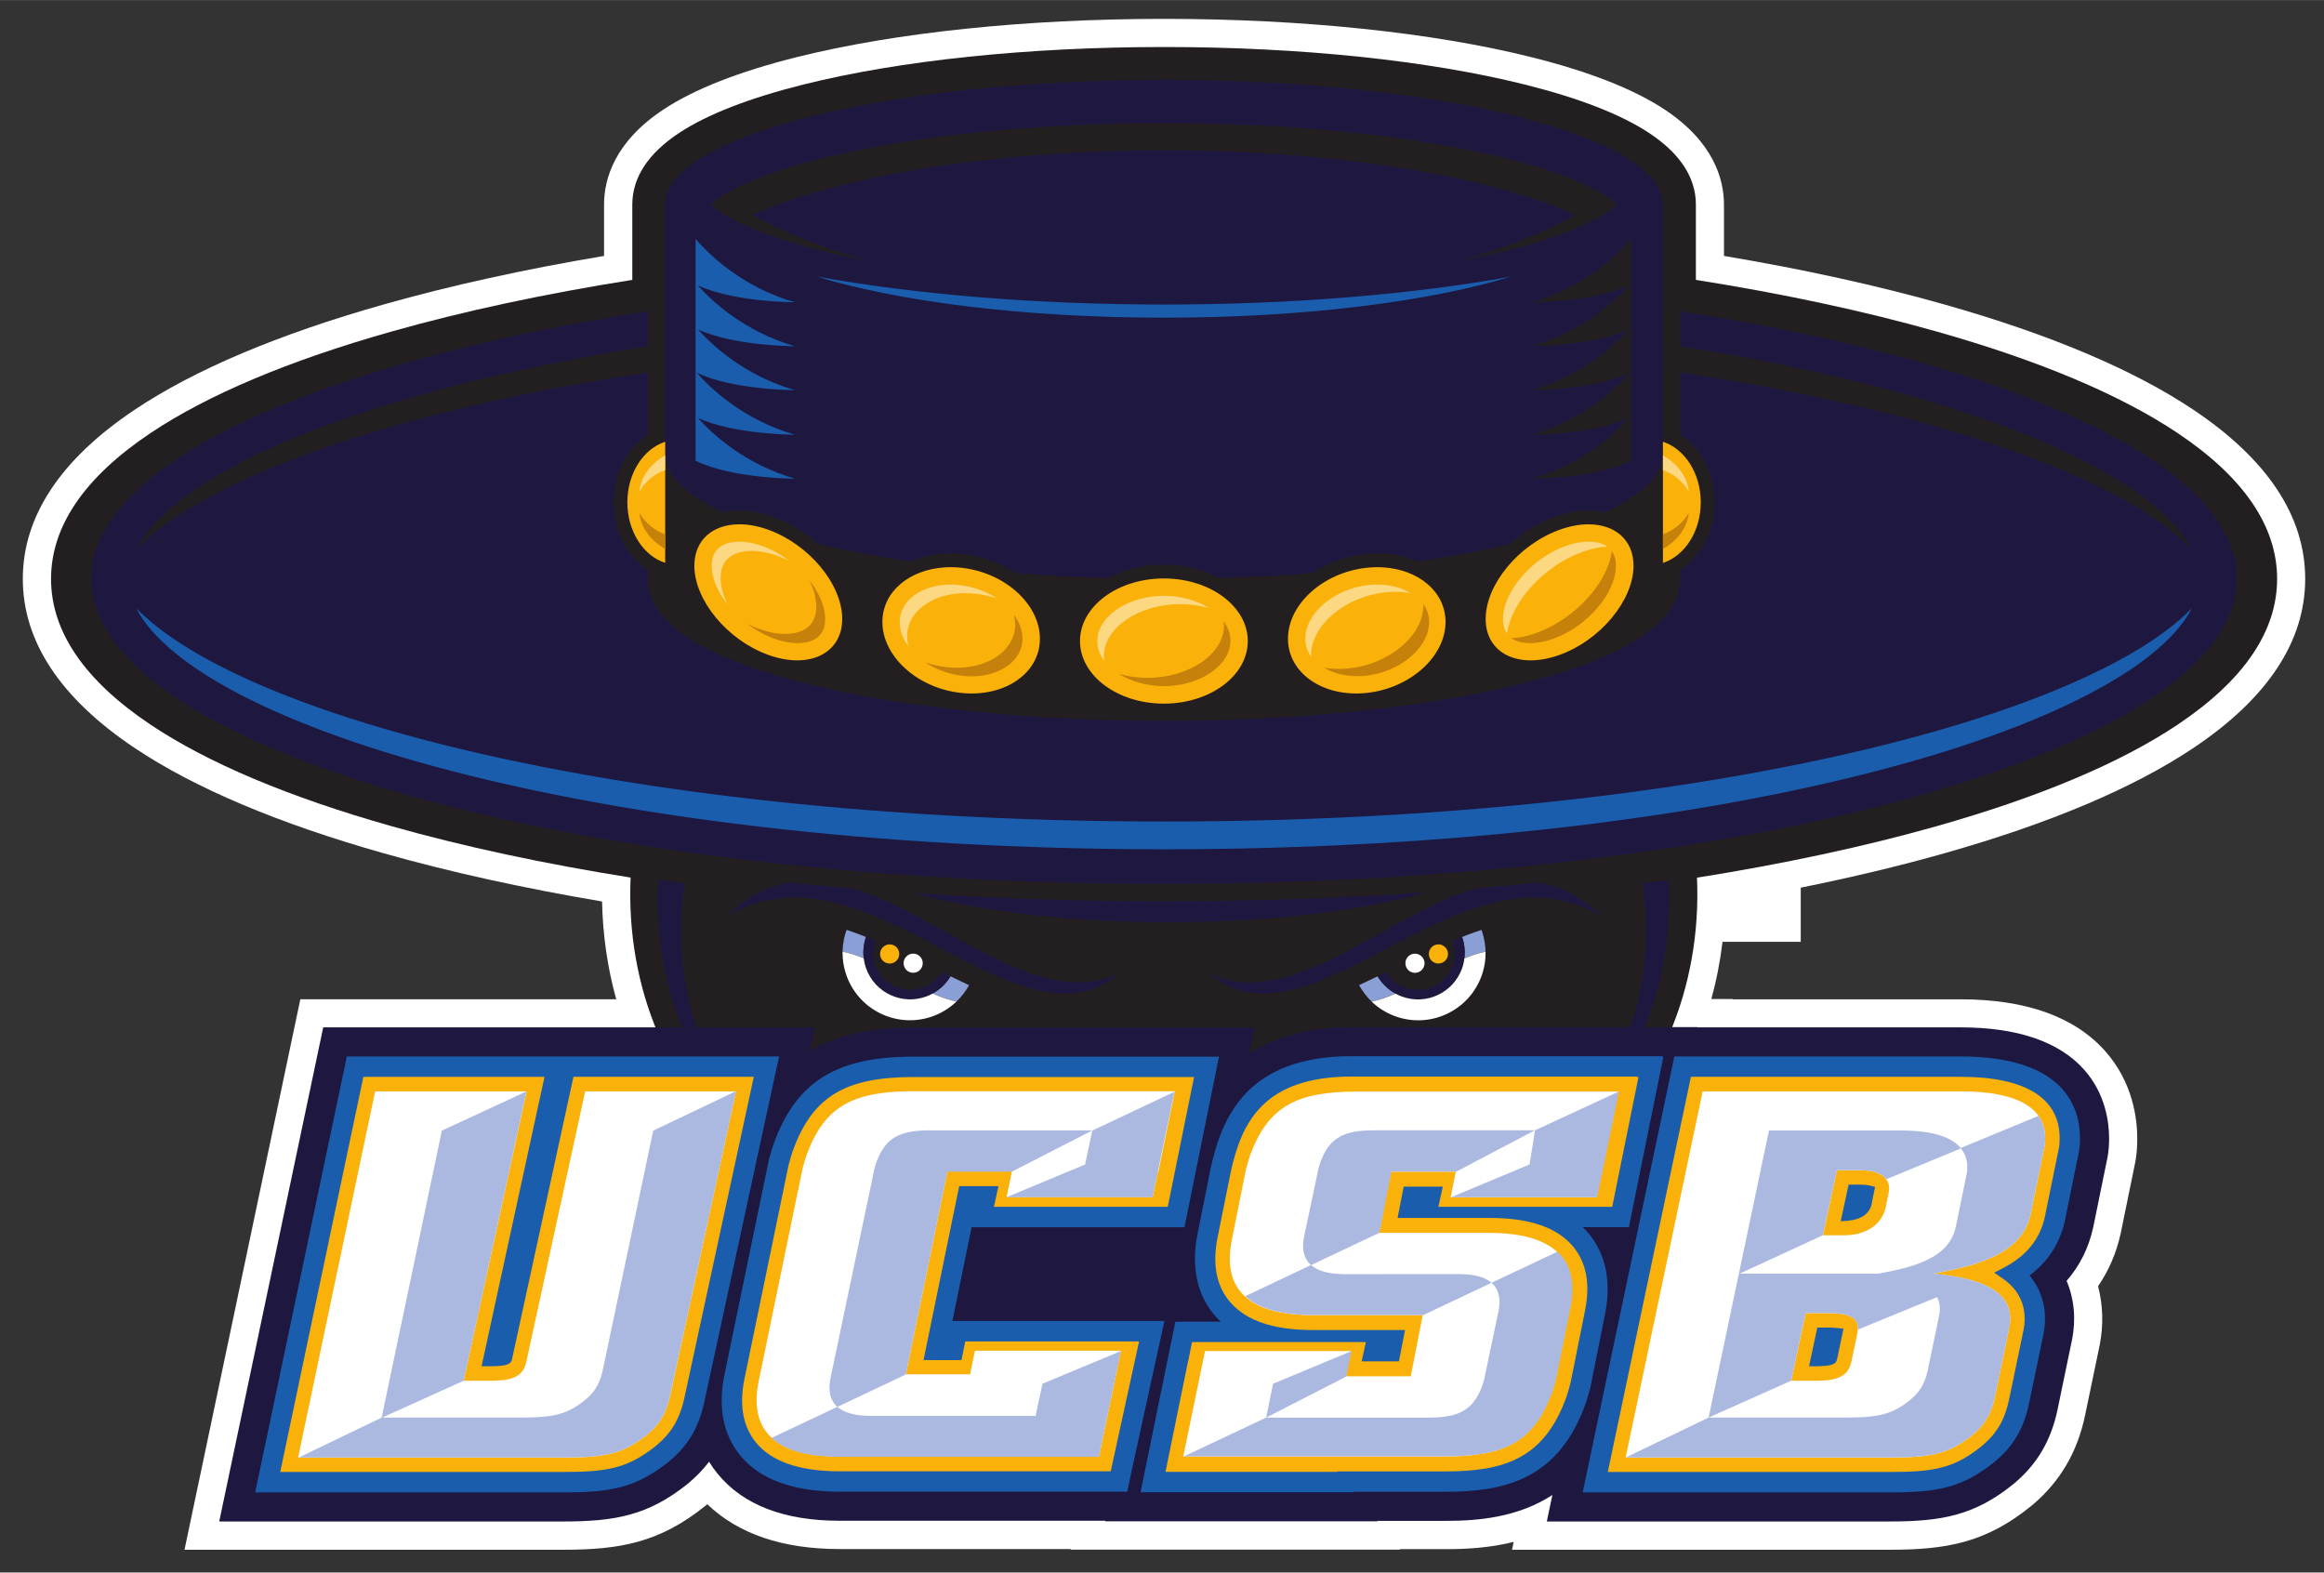
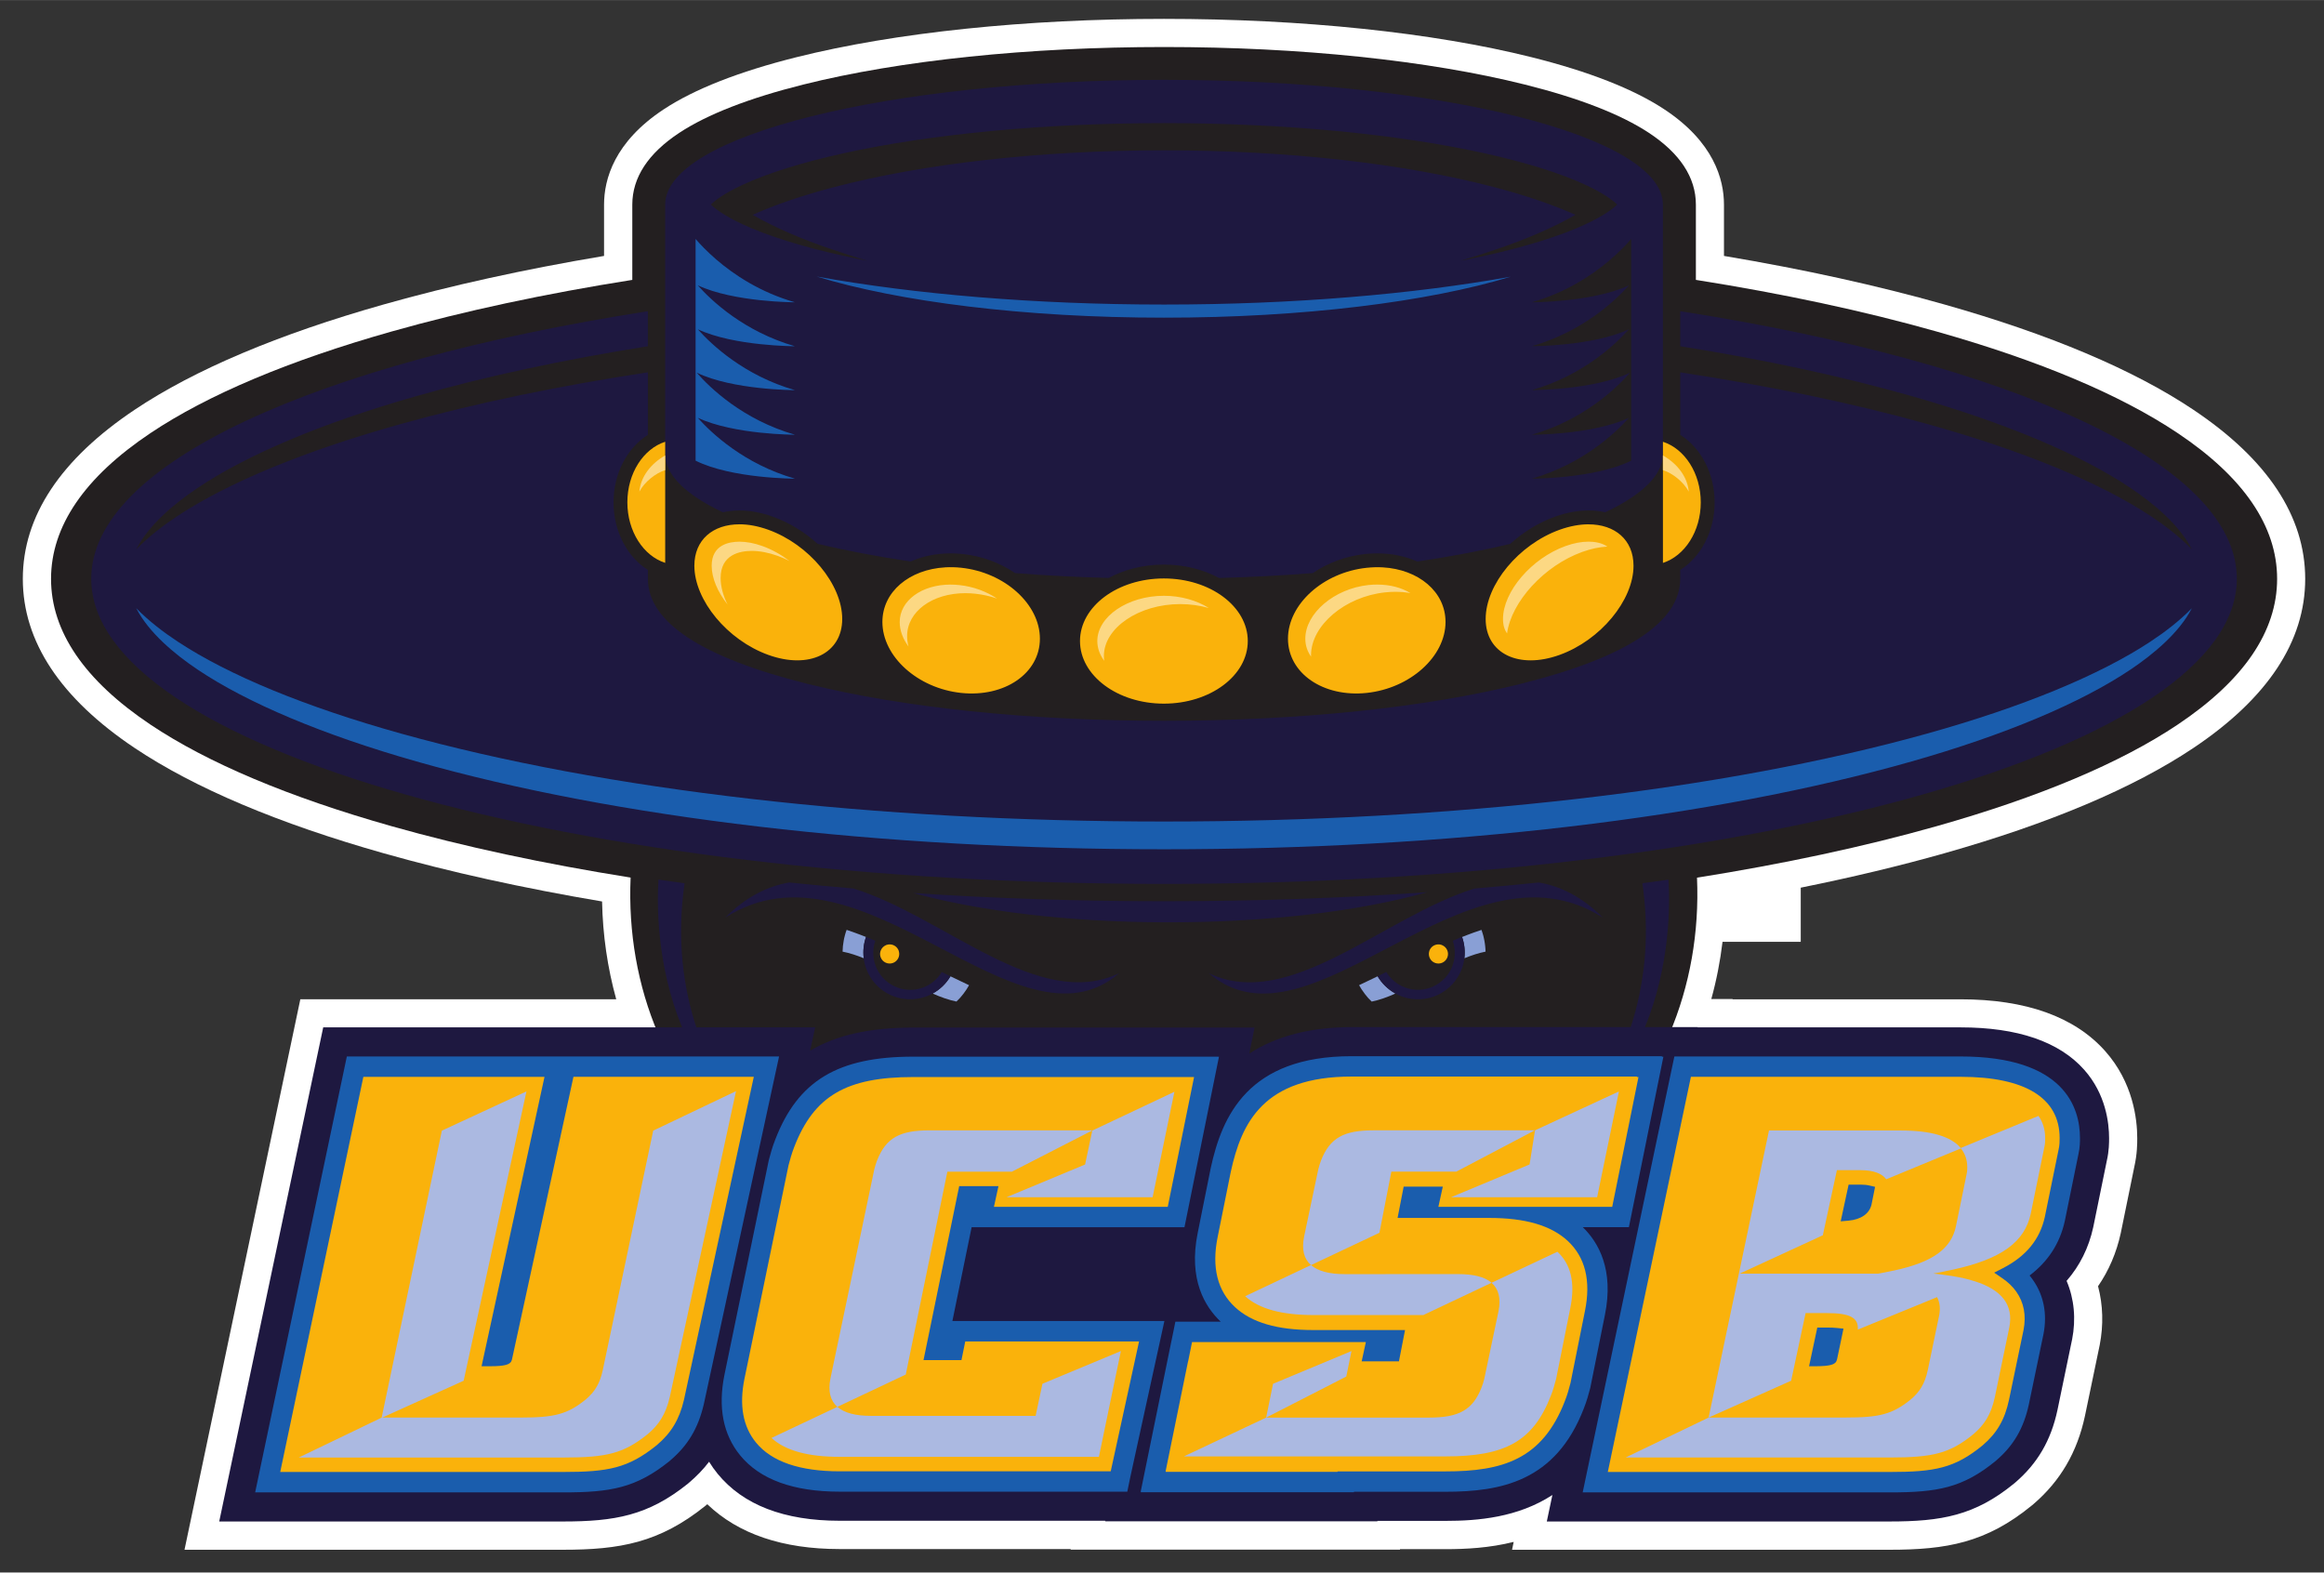
<svg xmlns="http://www.w3.org/2000/svg" xml:space="preserve" height="75.571" viewBox="0 0 111.695 75.571" width="111.69" version="1.1">
  <rect x="0" y="0" width="111.695" height="75.571" fill="#333333" stroke="none" />
  <g transform="matrix(1.25 0 0 -1.25 -58.137 952.21)">
    <g transform="translate(.879 .879)">
      <path d="m129.96 745.14c-2.3 1.538-5.523 2.9-9.578 4.047-2.555 0.723-5.399 1.349-8.466 1.864v1.97c0 0.983-0.398 2.416-2.294 3.666-1.179 0.778-2.896 1.452-5.103 2.004-3.804 0.951-8.823 1.474-14.133 1.474s-10.329-0.523-14.133-1.474c-2.206-0.552-3.923-1.226-5.103-2.004-1.896-1.25-2.294-2.683-2.294-3.666v-1.97c-3.067-0.515-5.911-1.141-8.466-1.864-4.055-1.147-7.278-2.509-9.577-4.047-2.857-1.91-4.305-4.099-4.305-6.505s1.448-4.594 4.305-6.505c2.3-1.538 5.522-2.9 9.577-4.047 2.535-0.717 5.353-1.339 8.39-1.851 0.025-1.283 0.209-2.554 0.545-3.761h-12.147l-4.453-21.163h14.548c2.191 0 3.712 0.269 5.479 1.689 0 0 0.068 0.057 0.073 0.062 1.192-1.145 2.9-1.724 5.087-1.724h8.883l-0.001-0.004h0.005l-0.004-0.018h12.663l0.004 0.018h1.743c0.778 0 1.689 0.044 2.626 0.279l-0.063-0.302h14.513c2.198 0 3.722 0.271 5.472 1.703l0.059 0.049c1.037 0.889 1.686 1.998 1.984 3.395l0.56 2.692 0.007 0.032c0.15 0.772 0.127 1.542-0.064 2.261 0.416 0.604 0.708 1.286 0.872 2.036l0.523 2.558c0.112 0.497 0.112 0.9 0.112 1.096 0 0.733-0.16 2.143-1.232 3.349-1.176 1.321-3.048 1.992-5.566 1.992h-8.761l0.003 0.011h-0.821c0.198 0.714 0.342 1.451 0.432 2.2h3.007v2.081c1.955 0.394 3.8 0.835 5.514 1.32 4.055 1.147 7.278 2.509 9.578 4.047 2.856 1.91 4.304 4.099 4.304 6.505s-1.448 4.595-4.304 6.505" fill="#fff" />
      <path d="m129.36 744.24c-2.205 1.475-5.324 2.789-9.27 3.905-2.793 0.79-5.906 1.455-9.254 1.985v2.892c0 1.042-0.608 1.971-1.808 2.762-1.077 0.709-2.681 1.334-4.769 1.856-3.721 0.93-8.647 1.443-13.87 1.443-5.224 0-10.15-0.513-13.871-1.443-2.088-0.522-3.692-1.147-4.769-1.856-1.199-0.791-1.807-1.72-1.807-2.762v-2.892c-3.349-0.53-6.463-1.195-9.255-1.985-3.945-1.116-7.064-2.43-9.27-3.905-2.537-1.697-3.824-3.583-3.824-5.605s1.287-3.907 3.824-5.604c2.206-1.475 5.325-2.789 9.27-3.905 2.774-0.785 5.866-1.446 9.19-1.975-0.092-2.101 0.269-4.16 1.059-6.008 0.782-1.83 1.986-3.444 3.39-4.545l0.244-0.191 0.304 0.064c1.675 0.353 3.687 1.123 5.817 1.938 0.949 0.362 1.934 0.739 2.925 1.091v-0.433h13.445v0.46c1.017-0.359 2.03-0.746 3.003-1.118 2.13-0.815 4.142-1.585 5.817-1.938l0.304-0.064 0.244 0.191c1.404 1.101 2.608 2.715 3.39 4.545 0.789 1.847 1.151 3.905 1.06 6.004 3.332 0.53 6.43 1.192 9.211 1.979 3.946 1.116 7.065 2.43 9.27 3.905 2.538 1.697 3.824 3.582 3.824 5.604s-1.286 3.908-3.824 5.605" fill="#231f20" />
      <path d="m40.691 44.686v0.002c-0.016 0.041-0.031 0.084-0.045 0.127-0.007 0.024-0.014 0.049-0.021 0.072-0.005 0.019-0.011 0.038-0.016 0.057-0.009 0.033-0.018 0.066-0.025 0.1-0.003 0.009-0.005 0.019-0.008 0.029-0.009 0.039-0.016 0.077-0.023 0.117 0 0.004-0.002 0.006-0.002 0.01-0.033 0.175-0.051 0.353-0.055 0.533 0.338 0.066 0.678 0.178 1.018 0.318-0.044-0.35-0.004-0.7 0.109-1.022-0.066-0.026-0.133-0.053-0.199-0.078-0.016-0.007-0.035-0.012-0.051-0.02-0.096-0.036-0.193-0.072-0.289-0.107-0.034-0.013-0.068-0.025-0.102-0.037-0.08-0.029-0.16-0.056-0.238-0.082-0.019-0.006-0.035-0.013-0.053-0.02zm30.512 0.002c-0.016 0.005-0.033 0.011-0.051 0.018-0.081 0.028-0.163 0.055-0.244 0.084-0.033 0.011-0.064 0.022-0.096 0.033-0.101 0.037-0.201 0.075-0.303 0.113l-0.037 0.016c-0.066 0.025-0.136 0.052-0.203 0.078 0.114 0.323 0.155 0.672 0.111 1.023 0.34-0.14 0.68-0.253 1.018-0.32v-0.008c-0.001-0.041-0.003-0.084-0.006-0.127v-0.004c-0.003-0.044-0.008-0.085-0.012-0.129v-0.002c-0.005-0.044-0.009-0.087-0.016-0.131 0-0.003-0.002-0.005-0.002-0.008-0.006-0.041-0.012-0.083-0.02-0.123l-0.004-0.018c-0.007-0.037-0.015-0.075-0.023-0.111-0.003-0.013-0.005-0.025-0.008-0.037-0.007-0.031-0.015-0.062-0.023-0.092-0.006-0.024-0.014-0.046-0.021-0.068-0.005-0.021-0.011-0.041-0.018-0.061-0.014-0.043-0.027-0.084-0.043-0.127zm-25.521 2.231c-0.2 0.341-0.492 0.629-0.855 0.828 0.386 0.172 0.768 0.309 1.143 0.385 0.056-0.054 0.111-0.109 0.162-0.166 0.006-0.007 0.013-0.014 0.02-0.021 0.049-0.055 0.095-0.111 0.139-0.17 0.009-0.01 0.016-0.019 0.023-0.029 0.044-0.059 0.087-0.118 0.127-0.18 0.005-0.009 0.011-0.017 0.018-0.027 0.04-0.064 0.081-0.127 0.117-0.193-0.295-0.138-0.594-0.281-0.893-0.426zm20.529 0c-0.299 0.145-0.597 0.287-0.891 0.426 0.036 0.066 0.076 0.132 0.117 0.195 0.006 0.009 0.011 0.017 0.018 0.025 0.04 0.061 0.082 0.121 0.127 0.18 0.007 0.01 0.014 0.019 0.021 0.029 0.045 0.059 0.092 0.116 0.141 0.172 0.006 0.006 0.011 0.012 0.018 0.02 0.051 0.056 0.105 0.11 0.16 0.164 0.001 0 0.002 0.003 0.002 0.004 0.375-0.076 0.756-0.214 1.143-0.387-0.362-0.199-0.654-0.487-0.855-0.828z" transform="matrix(.8 0 0 -.8 45.63 760.89)" fill="#899fd5" />
      <path d="m55.947 3.836c-13.242 0-23.977 2.683-23.977 5.994v10.711 0.689 0.588c0 1.011 1.003 1.964 2.772 2.801 0.249-0.056 0.514-0.088 0.795-0.088 0.517 0 1.06 0.102 1.613 0.301 0.795 0.286 1.528 0.743 2.143 1.299 1.349 0.326 2.852 0.612 4.477 0.852 0.562-0.25 1.214-0.389 1.92-0.389 0.19 0 0.384 0.009 0.576 0.029 0.916 0.098 1.79 0.419 2.522 0.918 1.445 0.114 2.949 0.192 4.498 0.234 0.755-0.405 1.669-0.643 2.652-0.643 0.985 0 1.898 0.238 2.654 0.645 1.55-0.043 3.056-0.123 4.504-0.236 0.731-0.5 1.606-0.82 2.523-0.918 0.193-0.02 0.386-0.029 0.576-0.029 0.706 0 1.359 0.139 1.922 0.391 1.621-0.24 3.121-0.525 4.469-0.85 0.616-0.557 1.349-1.016 2.144-1.303 0.555-0.199 1.1-0.301 1.617-0.301 0.284 0 0.551 0.03 0.801 0.088 1.771-0.836 2.775-1.788 2.775-2.801v-0.588-0.689-10.711c0-3.311-10.735-5.994-23.977-5.994zm0 2.08c5.718 0 11.202 0.519 15.443 1.459 1.96 0.434 3.625 0.955 4.816 1.51 0.891 0.415 1.321 0.752 1.518 0.945-0.196 0.193-0.626 0.53-1.518 0.945-1.191 0.555-2.856 1.076-4.816 1.51-0.386 0.086-0.782 0.167-1.188 0.246 0.5-0.146 1.211-0.381 1.66-0.531 1.491-0.499 2.802-1.071 3.857-1.676-1.055-0.476-2.366-0.926-3.857-1.318-4.359-1.15-10.012-1.783-15.916-1.783-5.905 0-11.557 0.633-15.914 1.783-1.492 0.393-2.804 0.842-3.859 1.318 1.055 0.605 2.367 1.177 3.859 1.676 0.448 0.15 1.156 0.385 1.656 0.531-0.405-0.079-0.801-0.16-1.188-0.246-1.96-0.434-3.625-0.955-4.816-1.51-0.891-0.415-1.321-0.753-1.518-0.945 0.196-0.194 0.626-0.53 1.518-0.945 1.191-0.555 2.856-1.076 4.816-1.51 4.241-0.94 9.727-1.459 15.445-1.459zm22.451 5.572v0.451 1.658 0.068 2.043 0.068 2.074 0.035 2.076 0.068 2.109c-1.73 0.865-4.775 0.865-4.775 0.865 2.439-0.705 4-2.175 4.67-2.926-1.744 0.815-4.67 0.816-4.67 0.816 2.505-0.724 4.084-2.256 4.723-2.986-1.736 0.84-4.723 0.84-4.723 0.84 2.44-0.704 4-2.174 4.67-2.924-1.744 0.815-4.67 0.814-4.67 0.814 2.44-0.704 4-2.176 4.67-2.926-1.744 0.815-4.67 0.816-4.67 0.816 1.617-0.466 2.848-1.271 3.689-1.978 0.497-0.419 0.861-0.803 1.086-1.065zm-47.26 3.467c-15.945 2.494-26.752 7.316-26.752 12.857 0 8.099 23.086 14.666 51.561 14.666 28.476 0 51.559-6.567 51.559-14.666 0-5.541-10.806-10.364-26.75-12.857v1.684c4.031 0.641 7.774 1.443 11.125 2.397 4.481 1.275 8.124 2.804 10.525 4.42 1.093 0.734 2.333 1.761 2.938 2.941-0.605-0.623-1.328-1.17-1.998-1.611-2.45-1.615-6.164-3.142-10.736-4.416-3.558-0.993-7.55-1.823-11.854-2.477v3.004c0.981 0.616 1.652 1.84 1.652 3.246 0 1.405-0.671 2.629-1.652 3.246v0.424c0 2.079-2.574 3.777-7.652 5.047-4.593 1.147-10.685 1.779-17.156 1.779-6.47 0-12.564-0.632-17.156-1.779-5.079-1.27-7.652-2.968-7.652-5.047v-0.424c-0.981-0.618-1.652-1.841-1.652-3.246 0-1.406 0.671-2.63 1.652-3.246v-3.004c-4.305 0.654-8.297 1.484-11.854 2.477-4.574 1.274-8.287 2.801-10.738 4.416-0.669 0.441-1.393 0.989-1.998 1.611 0.605-1.18 1.848-2.208 2.939-2.941 2.402-1.616 6.042-3.145 10.523-4.42 3.351-0.954 7.095-1.755 11.127-2.397v-1.684zm0.51 27.316c-0.072 1.144-0.104 4.09 1.135 7.1h-17.248l-4.998 23.748h16.518c2.485 0 4.094-0.28 6-1.812l0.049-0.041c0.378-0.319 0.702-0.656 0.977-1.018 0.124 0.203 0.261 0.396 0.41 0.578 1.225 1.498 3.197 2.258 5.863 2.258h12.758l-0.002 0.006h0.018l-0.006 0.021h13.078l0.004-0.021h3.268c1.565 0 3.475-0.162 5.139-1.244l-0.268 1.273h16.473c2.49 0 4.099-0.282 5.984-1.824l0.049-0.041c1.077-0.922 1.725-2.031 2.037-3.492l0.697-3.363 0.006-0.023c0.194-0.991 0.101-1.959-0.264-2.82 0.635-0.728 1.066-1.593 1.281-2.582l0.652-3.193c0.11-0.48 0.109-0.873 0.109-1.084 0-0.725-0.154-2.115-1.197-3.287-1.2-1.351-3.202-2.037-5.945-2.037h-12.635l0.002-0.012h-2.531c1.231-3.006 1.201-5.945 1.129-7.088-0.203 0.029-0.408 0.057-0.611 0.086-0.214 0.03-0.426 0.059-0.643 0.088 0.294 2.022 0.177 3.816-0.145 5.357-0.116 0.551-0.257 1.07-0.416 1.557h-13.416c-1.965 0-3.612 0.427-4.914 1.27l0.252-1.246h-0.092v-0.002h-16.314c-2.078 0-3.686 0.357-4.953 1.109l0.24-1.119h-5.709c-0.605-1.845-0.965-4.172-0.566-6.926-0.421-0.056-0.839-0.115-1.254-0.174zm6.285 0.139c-1.052 0.179-2.083 0.694-3.082 1.691 6.604-4.218 14.058 6.896 18.943 2.666-3.875 1.861-8.398-2.713-12.773-4.068-1.041-0.087-2.069-0.184-3.088-0.289zm36.027 0c-1.018 0.106-2.049 0.202-3.09 0.289-4.375 1.356-8.896 5.93-12.771 4.07 4.886 4.229 12.34-6.886 18.943-2.668-0.999-0.998-2.03-1.513-3.082-1.691zm-5.363 0.467c-4.09 0.286-8.33 0.434-12.65 0.434-4.111 0-8.15-0.135-12.057-0.395 3.254 0.891 7.505 1.389 12.029 1.408h0.252c4.684 0 9.093-0.514 12.426-1.447zm-26.971 2.144c-0.001 0.003-0.003 0.005-0.004 0.008-0.114 0.323-0.153 0.672-0.109 1.023 0.02 0.166 0.057 0.332 0.117 0.494 0.426 1.167 1.718 1.767 2.885 1.342 0.109-0.04 0.212-0.089 0.311-0.143 0.362-0.2 0.654-0.487 0.855-0.828l-0.418-0.205c-0.201 0.334-0.513 0.605-0.908 0.75-0.92 0.335-1.939-0.141-2.275-1.06-0.146-0.4-0.14-0.817-0.01-1.19l-0.443-0.191zm28.641 0-0.445 0.191c0.13 0.374 0.136 0.791-0.01 1.191-0.336 0.92-1.353 1.393-2.273 1.057-0.395-0.144-0.708-0.414-0.91-0.748l-0.418 0.205c0.201 0.341 0.494 0.63 0.857 0.83 0.099 0.054 0.202 0.103 0.311 0.143 1.166 0.425 2.458-0.176 2.883-1.344 0.06-0.164 0.098-0.329 0.119-0.494 0.043-0.351 0.004-0.701-0.109-1.023-0.001-0.004-0.003-0.005-0.004-0.008z" transform="matrix(.8 0 0 -.8 45.63 760.89)" fill="#1e1840" />
      <path d="m33.432 11.488v0.408 1.701 0.068 2.043 0.066 0.002 2.074c0 0-0 0.002 0 0.002v0.033 2.076 0.068 2.109c1.73 0.865 4.773 0.865 4.773 0.865-2.44-0.705-4-2.175-4.67-2.926 1.744 0.815 4.67 0.814 4.67 0.814-2.506-0.723-4.083-2.254-4.723-2.984 1.738 0.841 4.723 0.842 4.723 0.842-2.437-0.703-3.994-2.172-4.666-2.924 1.744 0.813 4.666 0.814 4.666 0.814-2.44-0.705-4-2.176-4.67-2.928 1.744 0.815 4.67 0.816 4.67 0.816-1.679-0.484-2.939-1.332-3.783-2.059-0.449-0.388-0.78-0.739-0.99-0.984zm5.818 1.801c3.955 1.208 9.965 1.977 16.693 1.977 6.715 0 12.711-0.766 16.666-1.969-4.69 0.841-10.441 1.338-16.656 1.338-6.235 0-12.004-0.498-16.703-1.346zm-32.701 15.941c0.605 1.179 1.848 2.208 2.939 2.941 2.402 1.615 6.041 3.145 10.523 4.42 9.574 2.723 22.336 4.223 35.936 4.223s26.362-1.5 35.936-4.223c4.481-1.275 8.121-2.805 10.523-4.42 1.091-0.734 2.333-1.763 2.938-2.941-0.605 0.621-1.328 1.169-1.998 1.609-2.451 1.616-6.164 3.143-10.736 4.418-9.768 2.723-22.787 4.223-36.662 4.223s-26.895-1.5-36.662-4.223c-4.572-1.275-8.285-2.802-10.736-4.418-0.669-0.44-1.395-0.988-2-1.609zm58.41 21.528c-4.964 0-6.224 2.865-6.768 5.373l-0.627 3.121c-0.454 2.234 0.347 3.551 1.109 4.266h-2.182l-0.188 0.926h-0.002l-1.478 7.246h0.014l-0.004 0.023h10.238l0.006-0.023h4.393c2.652 0 5.292-0.484 6.648-3.994 0.145-0.362 0.236-0.7 0.314-0.996l0.703-3.504c0.444-2.186-0.312-3.493-1.062-4.221h2.215l1.658-8.193h-0.074l0.006-0.023h-14.92zm-48.289 0.014-4.406 20.949h14.793c2.292 0 3.512-0.209 5.127-1.508l0.018-0.018c0.854-0.72 1.354-1.552 1.625-2.711l3.617-16.713h-20.773zm63.803 0-4.406 20.949h14.75c2.295 0 3.508-0.21 5.1-1.512l0.021-0.018c0.844-0.724 1.329-1.559 1.576-2.715l0.701-3.369c0.186-0.964 0.011-1.864-0.512-2.602-0.05-0.071-0.102-0.141-0.158-0.207 0.891-0.671 1.46-1.549 1.695-2.625l0.652-3.197c0.076-0.329 0.076-0.611 0.076-0.781 0-1.466-0.745-3.924-5.744-3.924h-13.752zm-36.582 0.008c-3.616 0-5.538 1.154-6.629 3.981-0.145 0.365-0.237 0.713-0.312 0.994l-2.131 10.314c-0.318 1.569-0.063 2.872 0.756 3.873 0.946 1.157 2.554 1.744 4.781 1.744h13.824l0.146-0.707 1.637-7.494h-10.189l0.924-4.508h10.23l1.658-8.195h-0.074v-0.002h-14.621z" transform="matrix(.8 0 0 -.8 45.63 760.89)" fill="#1a5dad" />
      <path d="m31.971 21.23c-1.046 0.336-1.818 1.511-1.818 2.91 0 1.397 0.772 2.574 1.818 2.91v-0.369-0.301-0.705-3.084-0.705-0.068-0.588zm47.953 0v0.588 0.068 0.705 3.084 0.705 0.297 0.375c1.045-0.338 1.818-1.513 1.818-2.912 0-1.397-0.773-2.573-1.818-2.91zm-44.381 3.967c-1.276-0.003-2.17 0.744-2.17 1.99 0 1.661 1.59 3.579 3.553 4.285 1.961 0.708 3.553-0.065 3.553-1.727 0-1.661-1.591-3.58-3.553-4.287-0.491-0.177-0.958-0.261-1.383-0.262zm40.797 0c-0.425 0.001-0.892 0.085-1.383 0.262-1.962 0.708-3.553 2.626-3.553 4.287s1.59 2.434 3.553 1.727c1.961-0.706 3.553-2.624 3.553-4.285 0-1.246-0.895-1.993-2.17-1.99zm-30.908 2.068c-1.725 0.098-3.022 1.171-3.022 2.625 0 1.661 1.695 3.188 3.785 3.41 2.091 0.221 3.785-0.944 3.785-2.606 0-1.661-1.694-3.188-3.785-3.41-0.261-0.028-0.517-0.033-0.764-0.02zm21.02 0c-0.246-0.014-0.502-0.006-0.764 0.021-2.09 0.221-3.785 1.747-3.785 3.408s1.695 2.827 3.785 2.606c2.091-0.223 3.787-1.749 3.787-3.41 0-1.454-1.298-2.528-3.023-2.625zm-10.514 0.534c-2.228 0-4.031 1.347-4.031 3.008s1.804 3.008 4.031 3.008c2.228 0 4.033-1.347 4.033-3.008s-1.806-3.008-4.033-3.008zm-13.155 17.586c-0.06-0.003-0.122 0.005-0.182 0.027-0.01 0.004-0.019 0.01-0.029 0.014-0.001 0.001-0.003 0.001-0.004 0.002-0.215 0.099-0.325 0.348-0.242 0.574 0.087 0.239 0.353 0.363 0.592 0.275 0.229-0.084 0.351-0.331 0.283-0.562l-0.002-0.002c-0.003-0.009-0.003-0.019-0.006-0.027-0.066-0.179-0.231-0.292-0.41-0.301zm26.328 0c-0.179 0.009-0.345 0.123-0.41 0.301-0.004 0.01-0.004 0.019-0.008 0.027v0.002c-0.068 0.231 0.053 0.479 0.283 0.562 0.239 0.087 0.502-0.037 0.59-0.275 0.083-0.226-0.025-0.475-0.24-0.574h-0.004c-0.011-0.005-0.02-0.012-0.031-0.016-0.06-0.022-0.12-0.03-0.18-0.027zm-4.152 6.352c-4.229 0-5.29 2.208-5.807 4.588l-0.629 3.123c-0.295 1.452-0.013 2.587 0.838 3.373 0.799 0.739 2.028 1.098 3.758 1.098h4.41l-0.293 1.504h-1.791l0.201-0.926h-8.354l-0.188 0.926h-0.004l-1.08 5.289h0.014l-0.004 0.023h8.254l0.004-0.023h5.182c2.737 0 4.653-0.565 5.74-3.379 0.121-0.306 0.2-0.596 0.273-0.877l0.693-3.456c0.295-1.452 0.014-2.588-0.836-3.373-0.806-0.739-2.038-1.096-3.762-1.096h-4.408l0.293-1.506h1.881l-0.213 0.971h8.355l1.262-6.236h-0.076l0.004-0.023h-13.719zm-47.494 0.013-3.996 18.99h13.586c2.183 0 3.139-0.185 4.502-1.281l0.014-0.012c0.691-0.584 1.081-1.232 1.301-2.17l3.358-15.527h-8.668l-2.943 13.527c-0.013 0.062-0.022 0.102-0.045 0.145l-0.02 0.035-0.027 0.027c-0.085 0.086-0.265 0.174-0.951 0.174h-0.43l3.025-13.908h-8.707zm63.803 0-3.994 18.99h13.543c2.18 0 3.132-0.184 4.471-1.279l0.014-0.012c0.679-0.583 1.054-1.233 1.254-2.172l0.699-3.357c0.136-0.705 0.019-1.326-0.35-1.848-0.17-0.241-0.398-0.458-0.672-0.645l-0.389-0.266 0.418-0.215c1.121-0.576 1.781-1.386 2.018-2.471l0.657-3.215c0.054-0.223 0.053-0.421 0.053-0.566 0-1.926-1.648-2.945-4.766-2.945h-12.957zm-37.377 0.01c-3.221 0-4.77 0.911-5.719 3.363-0.122 0.309-0.202 0.609-0.273 0.875l-2.119 10.266c-0.258 1.268-0.071 2.296 0.553 3.059 0.751 0.919 2.103 1.385 4.021 1.385h13.029v-0.006h0.002l1.361-6.236h-8.354l-0.182 0.898h-1.824l1.715-8.361h1.887l-0.217 0.994h8.354l1.264-6.236h-0.076-13.422zm44.957 5.17h0.574c0.168 0 0.314 0.016 0.434 0.045l0.264 0.061-0.172 0.854c-0.101 0.436-0.503 0.716-1.102 0.771l-0.379 0.033 0.381-1.764zm-1.504 6.869h0.465c0.186 0 0.349 0.006 0.484 0.021l0.309 0.031-0.299 1.426c-0.015 0.075-0.027 0.107-0.045 0.141l-0.018 0.037-0.029 0.029c-0.087 0.087-0.257 0.17-0.916 0.174l-0.348 0.002 0.396-1.861z" transform="matrix(.8 0 0 -.8 45.63 760.89)" fill="#fab20b" />
-       <path d="m107.02 714.86 0.837 4.055-0.009-0.004 0.003 0.013h-10.055c-2.286 0-3.372-0.565-4.058-2.34-0.085-0.215-0.143-0.429-0.2-0.643l-0.545-2.724c-0.197-0.972-0.018-1.686 0.497-2.162 0.529-0.489 1.415-0.726 2.618-0.726h3.711v0.001h0.514l-0.001-0.003-0.458-2.35h-2.496l0.198 0.966h-0.005l0.01 0.004h-5.619l-0.837-4.055 0.009 0.004-0.001-0.001h10.056c2.286 0 3.372 0.565 4.057 2.341 0.086 0.214 0.143 0.429 0.2 0.643l0.545 2.724c0.197 0.971 0.019 1.686-0.496 2.162-0.53 0.489-1.416 0.725-2.618 0.725h-4.219-0.001-0.006l0.001 0.002 0.458 2.351h2.498l-0.002-0.001-0.2-0.978h0.005l-0.01-0.004h5.619zm-16.221 4.077h-10.055c-2.286 0-3.372-0.565-4.058-2.34-0.085-0.215-0.143-0.43-0.2-0.644l-1.686-8.173c-0.197-0.971-0.019-1.686 0.497-2.162 0.529-0.489 1.415-0.725 2.618-0.725h7.205 2.763 0.001l0.544 2.614 0.302 1.449h-0.006l0.01 0.004h-5.618l-0.187-0.907h-2.471l0.001 0.003 1.599 7.799h2.48l-0.002-0.001-0.2-0.977h0.005l-0.01-0.005h5.619l0.203 0.983h0.017l0.629 3.082zm-22.669-0.005-2.259-10.383c-0.117-0.547-0.47-0.743-1.378-0.743h-1.036v0.001l2.42 11.125h-5.822l-2.962-14.078h10.198c1.672 0 2.321 0.156 3.244 0.899 0.418 0.352 0.689 0.743 0.85 1.427l2.543 11.752h-5.798zm48.452-5.533c0.774 0.011 1.4 0.394 1.551 1.063l0.121 0.598c0.088 0.509-0.293 0.841-1.086 0.841h-0.909l-0.54-2.502h0.863zm-1.144-5.593c0.909 0 1.261 0.196 1.379 0.743l0.234 1.115c0.088 0.528-0.205 0.743-1.173 0.743h-0.821l-0.558-2.601h0.939zm-7.303-2.952 2.962 14.078h9.914c2.17 0 3.255-0.625 3.255-1.799 0-0.098 0-0.215-0.029-0.332l-0.528-2.582c-0.235-1.075-1.114-1.74-3.021-2.15l-0.469-0.098-0.322-0.058h0.146l0.586-0.079c1.731-0.254 2.464-0.919 2.258-1.975l-0.556-2.678c-0.147-0.685-0.411-1.076-0.822-1.428-0.909-0.743-1.554-0.899-3.226-0.899h-10.148zm-27.606 19.304c-0.132-0.094-0.192-0.266-0.133-0.425 0.069-0.192 0.281-0.29 0.472-0.22 0.156 0.057 0.248 0.208 0.24 0.366v0.001c-0.002 0.035-0.008 0.07-0.02 0.105-0.07 0.191-0.282 0.29-0.473 0.22-0.031-0.011-0.059-0.028-0.085-0.046l-0.001-0.001m2.267-1.299c0.033 0.051 0.064 0.103 0.093 0.156-0.029-0.053-0.06-0.105-0.093-0.156m-4.665 2.121c0.006 0.019 0.011 0.039 0.017 0.058-0.006-0.019-0.011-0.039-0.017-0.058m3.36-2.288c-0.079-0.043-0.161-0.082-0.249-0.114-0.933-0.341-1.966 0.139-2.307 1.073-0.048 0.131-0.077 0.264-0.094 0.397-0.272 0.112-0.544 0.202-0.814 0.255 0.003 0.144 0.018 0.286 0.043 0.426-0.082-0.441-0.051-0.909 0.114-1.361 0.49-1.344 1.977-2.035 3.321-1.545 0.409 0.15 0.757 0.392 1.03 0.694-0.041-0.046-0.084-0.09-0.129-0.133-0.3 0.061-0.606 0.17-0.915 0.308m1.291 0.144c-0.032-0.049-0.065-0.096-0.1-0.142 0.035 0.046 0.068 0.093 0.1 0.142m-4.684 2.019c0.006 0.027 0.013 0.054 0.02 0.08-0.007-0.026-0.014-0.053-0.02-0.08m4.565-2.186c-0.036-0.046-0.073-0.092-0.112-0.135 0.039 0.043 0.076 0.089 0.112 0.135m-4.59 2.067c0.006 0.032 0.013 0.064 0.02 0.095-0.007-0.031-0.014-0.063-0.02-0.095m21.596-0.859c-0.009-0.158 0.084-0.309 0.24-0.366 0.191-0.07 0.402 0.029 0.472 0.22 0.058 0.159-0.001 0.331-0.133 0.425-0.001 0-0.001 0.001-0.001 0.001-0.026 0.018-0.054 0.035-0.086 0.046-0.191 0.07-0.402-0.029-0.472-0.219-0.013-0.035-0.018-0.071-0.02-0.106v-0.001m3.076 0.532c0.002-0.034 0.003-0.067 0.004-0.101-0.001 0.034-0.002 0.067-0.004 0.101m-4.857-1.396c0.029-0.053 0.061-0.105 0.093-0.156-0.032 0.051-0.064 0.103-0.093 0.156m3.954 0.636c-0.341-0.934-1.374-1.414-2.307-1.073-0.087 0.031-0.17 0.07-0.249 0.114-0.309-0.138-0.615-0.248-0.915-0.309 0.251-0.24 0.554-0.433 0.902-0.56 1.343-0.49 2.83 0.201 3.321 1.545 0.112 0.309 0.162 0.625 0.156 0.935-0.27-0.054-0.541-0.143-0.814-0.256-0.016-0.132-0.046-0.265-0.094-0.396m0.882 0.972c0.005-0.035 0.009-0.069 0.013-0.104-0.004 0.035-0.008 0.069-0.013 0.104m0.013-0.106c0.004-0.035 0.006-0.07 0.008-0.104-0.002 0.034-0.004 0.069-0.008 0.104m-0.03 0.21c0.006-0.033 0.011-0.066 0.016-0.099-0.005 0.033-0.01 0.066-0.016 0.099m-4.338-2.342c-0.044 0.042-0.086 0.087-0.127 0.132 0.041-0.045 0.083-0.09 0.127-0.132m4.26 2.652c0.005-0.016 0.009-0.032 0.014-0.049-0.005 0.017-0.009 0.033-0.014 0.049m0.03-0.103c0.007-0.024 0.012-0.049 0.018-0.073-0.006 0.024-0.011 0.049-0.018 0.073m-4.563-2.241c-0.035 0.047-0.069 0.094-0.101 0.143 0.032-0.049 0.066-0.096 0.101-0.143m0.131-0.16c-0.039 0.044-0.077 0.09-0.113 0.136 0.036-0.046 0.074-0.092 0.113-0.136m4.458 2.298c0.007-0.03 0.013-0.06 0.019-0.089-0.006 0.029-0.012 0.059-0.019 0.089" fill="#fff" />
      <path d="m35.373 52.438-3.978 1.898-2.424 11.508c-0.144 0.671-0.402 1.054-0.805 1.4-0.891 0.728-1.523 0.881-3.162 0.881h-6.631l3.912-1.77 3.018-13.904-4.066 1.885-2.893 13.791-3.982 1.918h12.715c2.09 0 2.9-0.196 4.055-1.125 0.521-0.44 0.861-0.929 1.06-1.785l3.183-14.697zm42.426 0.018-4.023 1.865-0.262 1.641-3.764 1.57-0.014 0.004h7.025l1.045-5.068-0.012 0.006 0.004-0.018zm-21.354 0.012-3.947 1.865-0.346 1.631-3.777 1.572h7.023l1.047-5.068zm41.525 1.16-3.734 1.543c-0.459-0.552-1.416-0.842-2.877-0.842h-6.338l-1.447 6.879-1.455 6.918 3.967-1.772 0.695-3.25h1.027c1.123 0 1.52 0.232 1.482 0.793l3.811-1.56c0.13 0.254 0.163 0.548 0.098 0.883l-0.547 2.625c-0.142 0.669-0.401 1.052-0.803 1.398-0.892 0.728-1.523 0.881-3.16 0.881h-6.568l-3.988 1.92h12.686c2.089 0 2.894-0.196 4.031-1.125 0.512-0.44 0.844-0.928 1.027-1.783l0.695-3.35c0.205-1.055-0.339-1.794-1.668-2.213l-0.004 0.002c-0.593-0.212-1.594-0.331-1.98-0.371l0.316-0.057 0.586-0.123c2.384-0.512 3.484-1.344 3.777-2.688l0.66-3.228c0.035-0.146 0.035-0.292 0.035-0.414 0-0.411-0.11-0.767-0.322-1.068zm-53.287 0.693c-1.429 0-2.106 0.354-2.535 1.463-0.052 0.135-0.089 0.269-0.125 0.402l-2.109 10.053c-0.126 0.621-0.007 1.075 0.332 1.371l3.287-1.553 2-9.75h3.102l3.867-1.982-0.066-0.004h-7.752zm-4.438 13.289-3.164 1.494c0.662 0.613 1.769 0.908 3.272 0.908h9.008 3.453 0.002l0.408-1.969 0.648-3.111h-0.008l-3.762 1.568-0.328 1.543h-7.916c-0.735 0-1.281-0.141-1.613-0.434zm25.777-13.29c-1.429 0-2.106 0.354-2.535 1.463-0.054 0.134-0.089 0.269-0.125 0.402l-0.684 3.242c-0.126 0.62-0.007 1.072 0.33 1.369l-3.162 1.496c0.662 0.611 1.771 0.906 3.273 0.906h4.639 0.643l-0.002 0.004 3.289-1.555c-0.334-0.292-0.886-0.418-1.621-0.418h-3.481v0.002h-1.961c-0.734 0-1.279-0.142-1.613-0.434l3.287-1.553 0.572-2.938h3.123l3.777-1.988h-7.75zm5.666 7.328c0.339 0.297 0.458 0.75 0.332 1.371l-0.682 3.244c-0.036 0.134-0.071 0.267-0.125 0.4-0.429 1.11-1.108 1.463-2.537 1.463h-7.824l-3.951 1.865h12.568c2.857 0 4.216-0.707 5.072-2.926 0.107-0.269 0.179-0.535 0.25-0.803l0.682-3.406c0.246-1.215 0.023-2.107-0.621-2.701l-3.164 1.492zm-10.836 6.479 3.852-1.973 0.004-0.014 0.246-1.209h-0.006l-3.763 1.57-0.332 1.627zm33.393-12.938c0.2 0.249 0.305 0.55 0.305 0.902 0 0.096-0.001 0.211-0.029 0.326l-0.518 2.529c-0.229 1.054-1.092 1.707-2.961 2.109l-0.459 0.094-0.316 0.059h-6.656l3.998-1.844 0.676-3.129h1.135c0.619 0 1.036 0.161 1.236 0.438l3.591-1.484zm-1.152 7.135 0.008 0.004h-0.004c-0.001-0.002-0.003-0.002-0.004-0.004z" transform="matrix(.8 0 0 -.8 45.63 760.89)" fill="#abb9e1" />
      <path d="m31.969 21.887c-0.704 0.406-1.175 1.03-1.24 1.738 0.26-0.477 0.779-0.886 1.24-1.033v-0.705zm47.955 0v0.705c0.461 0.147 0.982 0.556 1.242 1.033-0.065-0.709-0.538-1.332-1.242-1.738zm-3.578 4.143c-0.344 0-0.716 0.072-1.107 0.213-1.627 0.586-3.002 2.19-3.002 3.504 0 0.304 0.077 0.528 0.195 0.695 0.206-1.522 1.779-3.257 3.619-3.92 0.422-0.151 0.826-0.236 1.203-0.254-0.279-0.194-0.642-0.238-0.908-0.238zm-40.809 0.002c-0.497 0-1.332 0.149-1.332 1.156 0 0.603 0.292 1.264 0.762 1.863-0.212-0.429-0.332-0.864-0.332-1.275 0-1.133 0.937-1.301 1.496-1.301 0.386 0 0.805 0.08 1.246 0.238 0.193 0.07 0.383 0.152 0.568 0.246-0.396-0.301-0.838-0.551-1.301-0.717-0.393-0.141-0.765-0.211-1.107-0.211zm10.152 2.061c-1.395 0-2.447 0.775-2.447 1.801 0 0.407 0.154 0.811 0.422 1.174-0.044-0.165-0.066-0.333-0.066-0.5 0-1.175 1.204-2.062 2.801-2.062 0.158 0 0.317 0.01 0.479 0.027 0.36 0.039 0.711 0.117 1.041 0.232-0.51-0.34-1.138-0.577-1.81-0.648-0.14-0.015-0.28-0.023-0.418-0.023zm20.506 0c-0.138 0-0.279 0.006-0.42 0.021-1.647 0.175-3.039 1.358-3.039 2.582 0 0.316 0.099 0.609 0.277 0.861-0.001-0.022-0.002-0.047-0.002-0.07 0-1.433 1.631-2.814 3.559-3.019 0.165-0.018 0.329-0.027 0.49-0.027 0.253 0 0.495 0.022 0.727 0.062-0.422-0.259-0.973-0.41-1.592-0.41zm-10.257 0.539c-1.734 0-3.199 0.997-3.199 2.176 0 0.338 0.12 0.66 0.332 0.949-0.01-0.076-0.016-0.153-0.016-0.23 0-1.353 1.68-2.496 3.67-2.496 0.482 0 0.948 0.068 1.375 0.189-0.575-0.362-1.338-0.588-2.162-0.588z" transform="matrix(.8 0 0 -.8 45.63 760.89)" fill="#fcd883" />
-       <path d="m30.729 24.643c0.065 0.709 0.536 1.332 1.24 1.738v-0.705c-0.461-0.146-0.98-0.556-1.24-1.033zm50.438 0c-0.26 0.477-0.781 0.887-1.242 1.033v0.705c0.704-0.406 1.177-1.03 1.242-1.738zm-3.699 1.853c-0.206 1.522-1.779 3.257-3.619 3.92-0.422 0.152-0.826 0.238-1.203 0.254 0.279 0.195 0.642 0.236 0.908 0.236 0.344 0 0.716-0.07 1.107-0.211 1.627-0.585 3.002-2.191 3.002-3.504 0-0.304-0.077-0.528-0.195-0.695zm-38.568 1.391c0.212 0.43 0.33 0.864 0.33 1.275 0 1.133-0.937 1.301-1.496 1.301-0.386 0-0.805-0.08-1.246-0.238-0.193-0.07-0.381-0.152-0.566-0.246 0.396 0.301 0.836 0.551 1.299 0.717 0.391 0.141 0.765 0.213 1.107 0.213 0.497 0 1.332-0.151 1.332-1.158 0-0.601-0.29-1.264-0.76-1.863zm29.508 1.143c0.001 0.022 0.002 0.047 0.002 0.07 0 1.431-1.628 2.814-3.557 3.019-0.164 0.018-0.328 0.027-0.488 0.027-0.254 0-0.499-0.022-0.729-0.062 0.421 0.259 0.974 0.41 1.594 0.41 0.138 0 0.276-0.006 0.416-0.021 1.649-0.175 3.041-1.358 3.041-2.582 0-0.316-0.099-0.609-0.279-0.861zm-19.684 0.498c0.044 0.164 0.066 0.331 0.066 0.5 0 1.174-1.204 2.061-2.801 2.061-0.158 0-0.317-0.01-0.479-0.027-0.361-0.037-0.711-0.117-1.041-0.232 0.51 0.341 1.138 0.579 1.81 0.65 0.14 0.014 0.28 0.023 0.418 0.023 1.395 0 2.447-0.776 2.447-1.803 0-0.407-0.156-0.809-0.422-1.172zm10.082 0.322c0.01 0.075 0.018 0.151 0.018 0.229 0 1.353-1.682 2.496-3.672 2.496-0.482 0-0.947-0.068-1.373-0.189 0.574 0.362 1.336 0.588 2.16 0.588 1.735 0 3.199-0.997 3.199-2.176 0-0.338-0.12-0.659-0.332-0.947z" transform="matrix(.8 0 0 -.8 45.63 760.89)" fill="#c6810a" />
    </g>
  </g>
</svg>